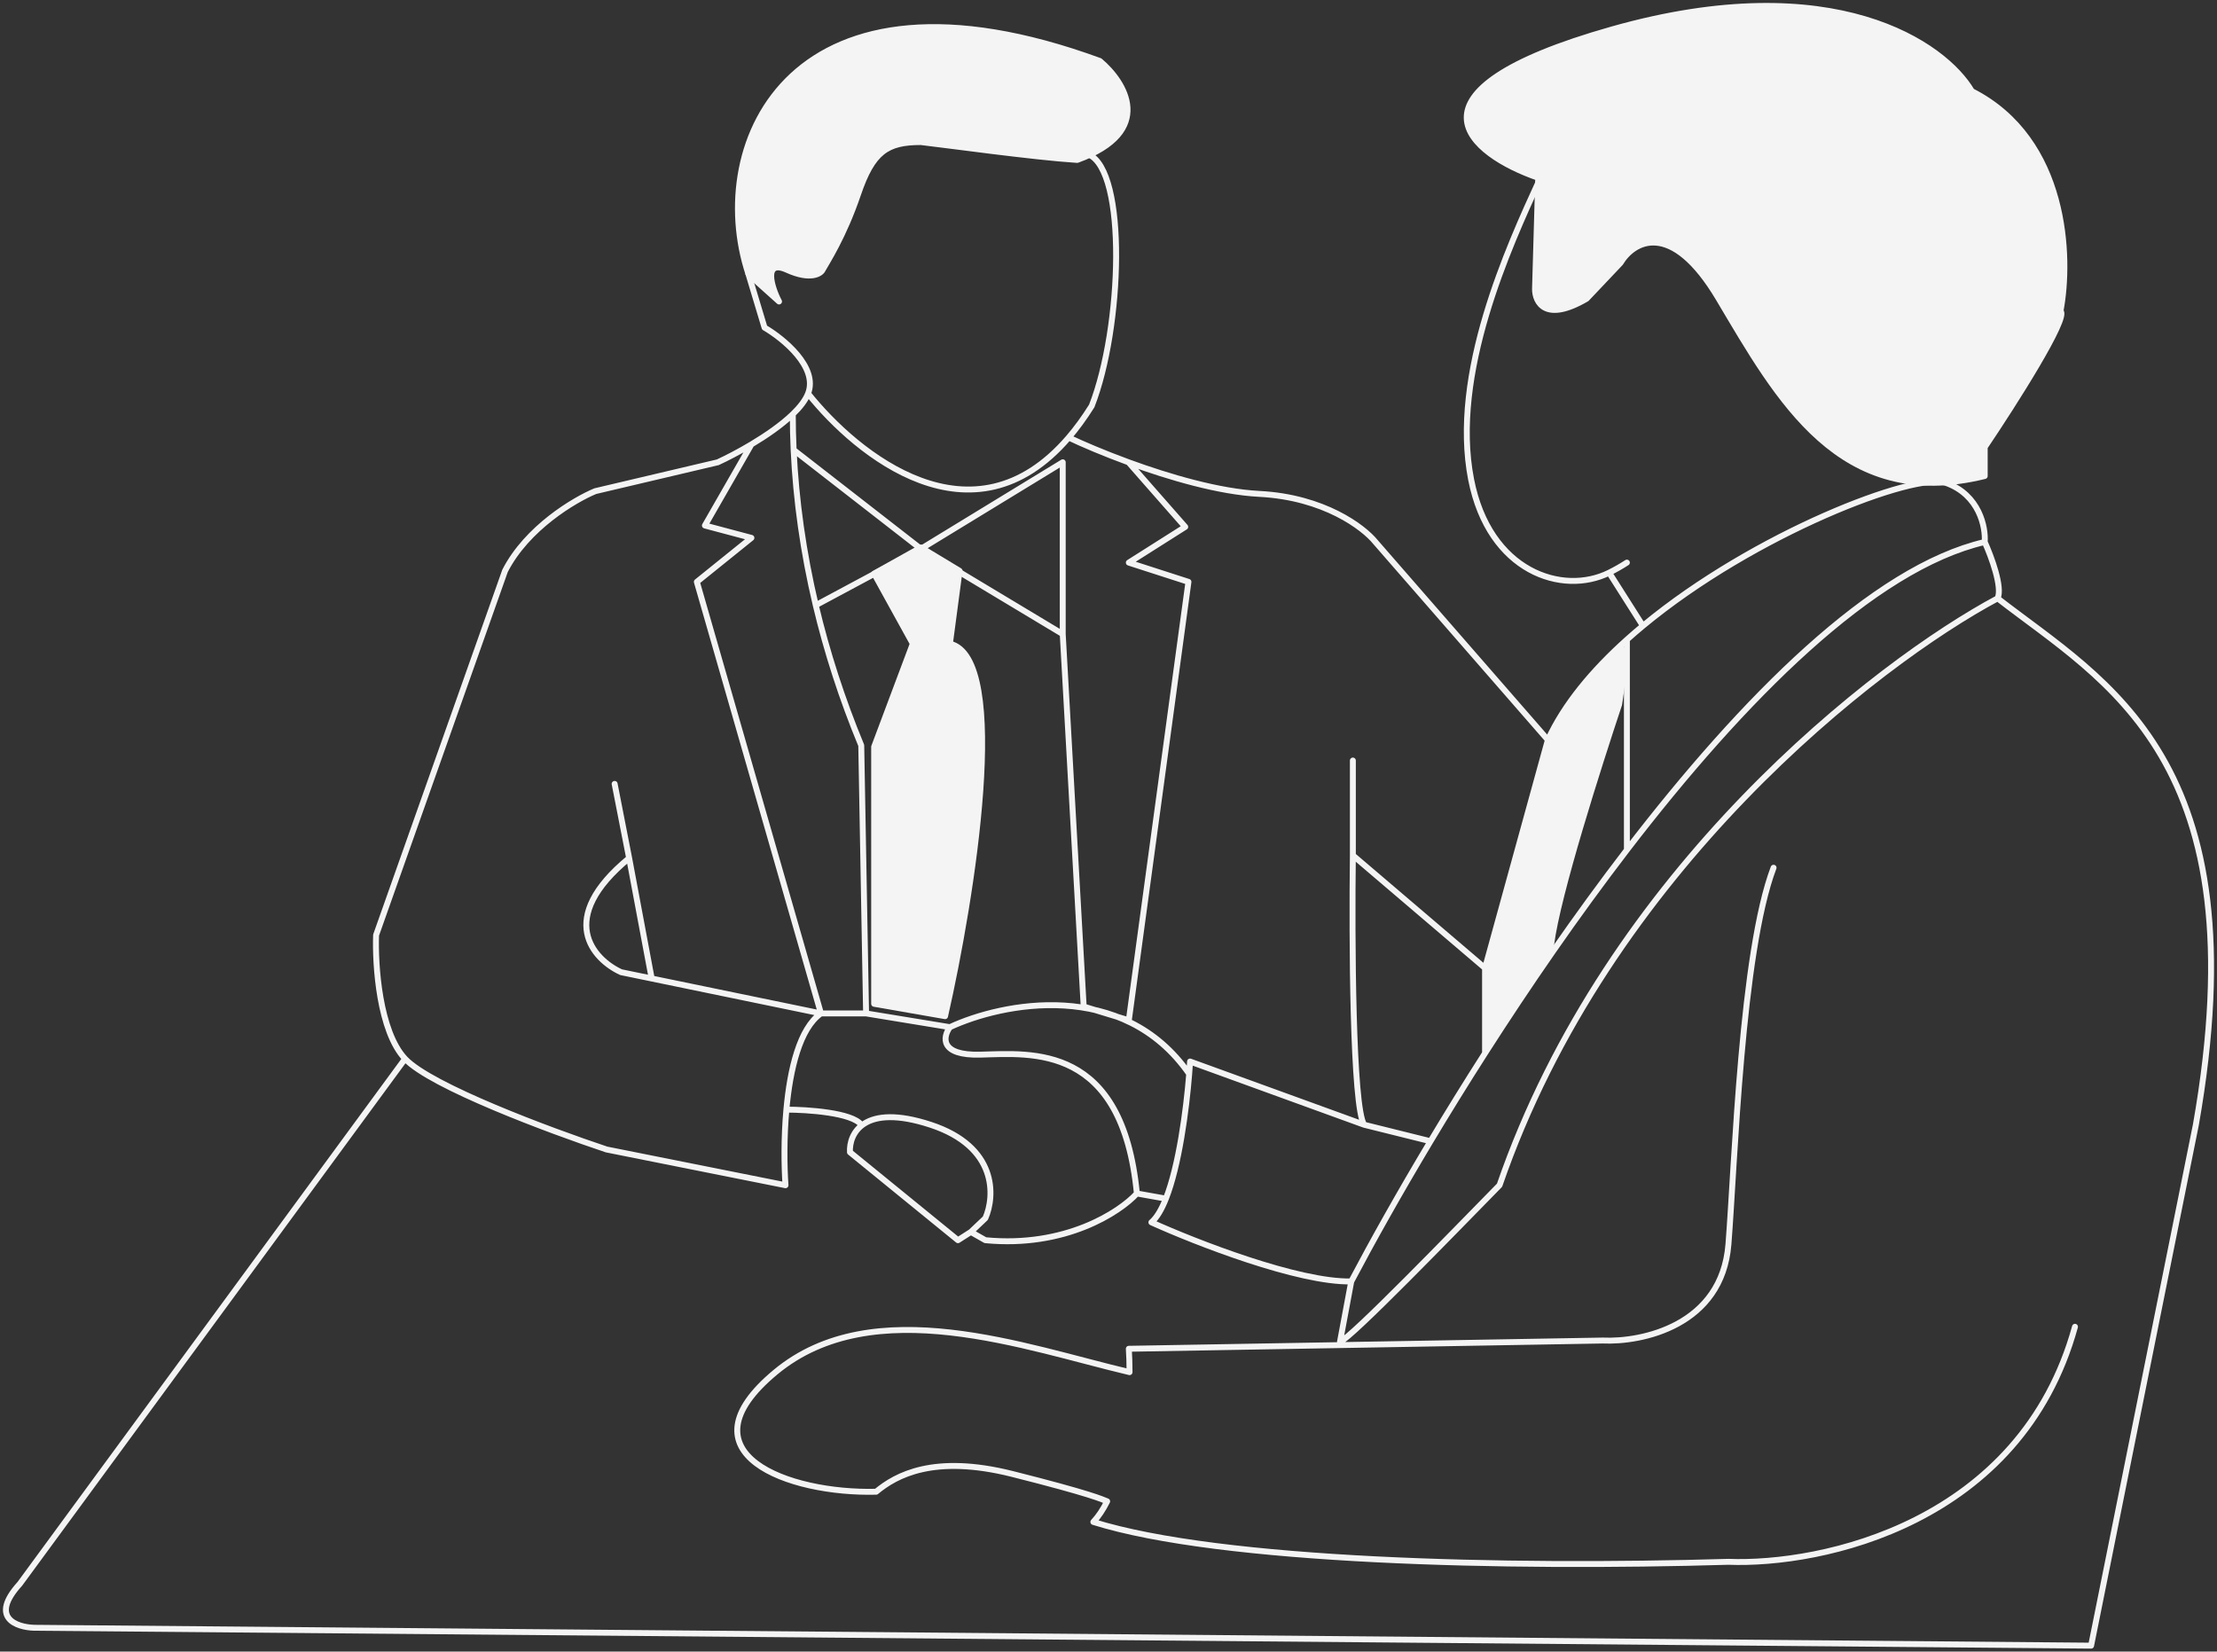
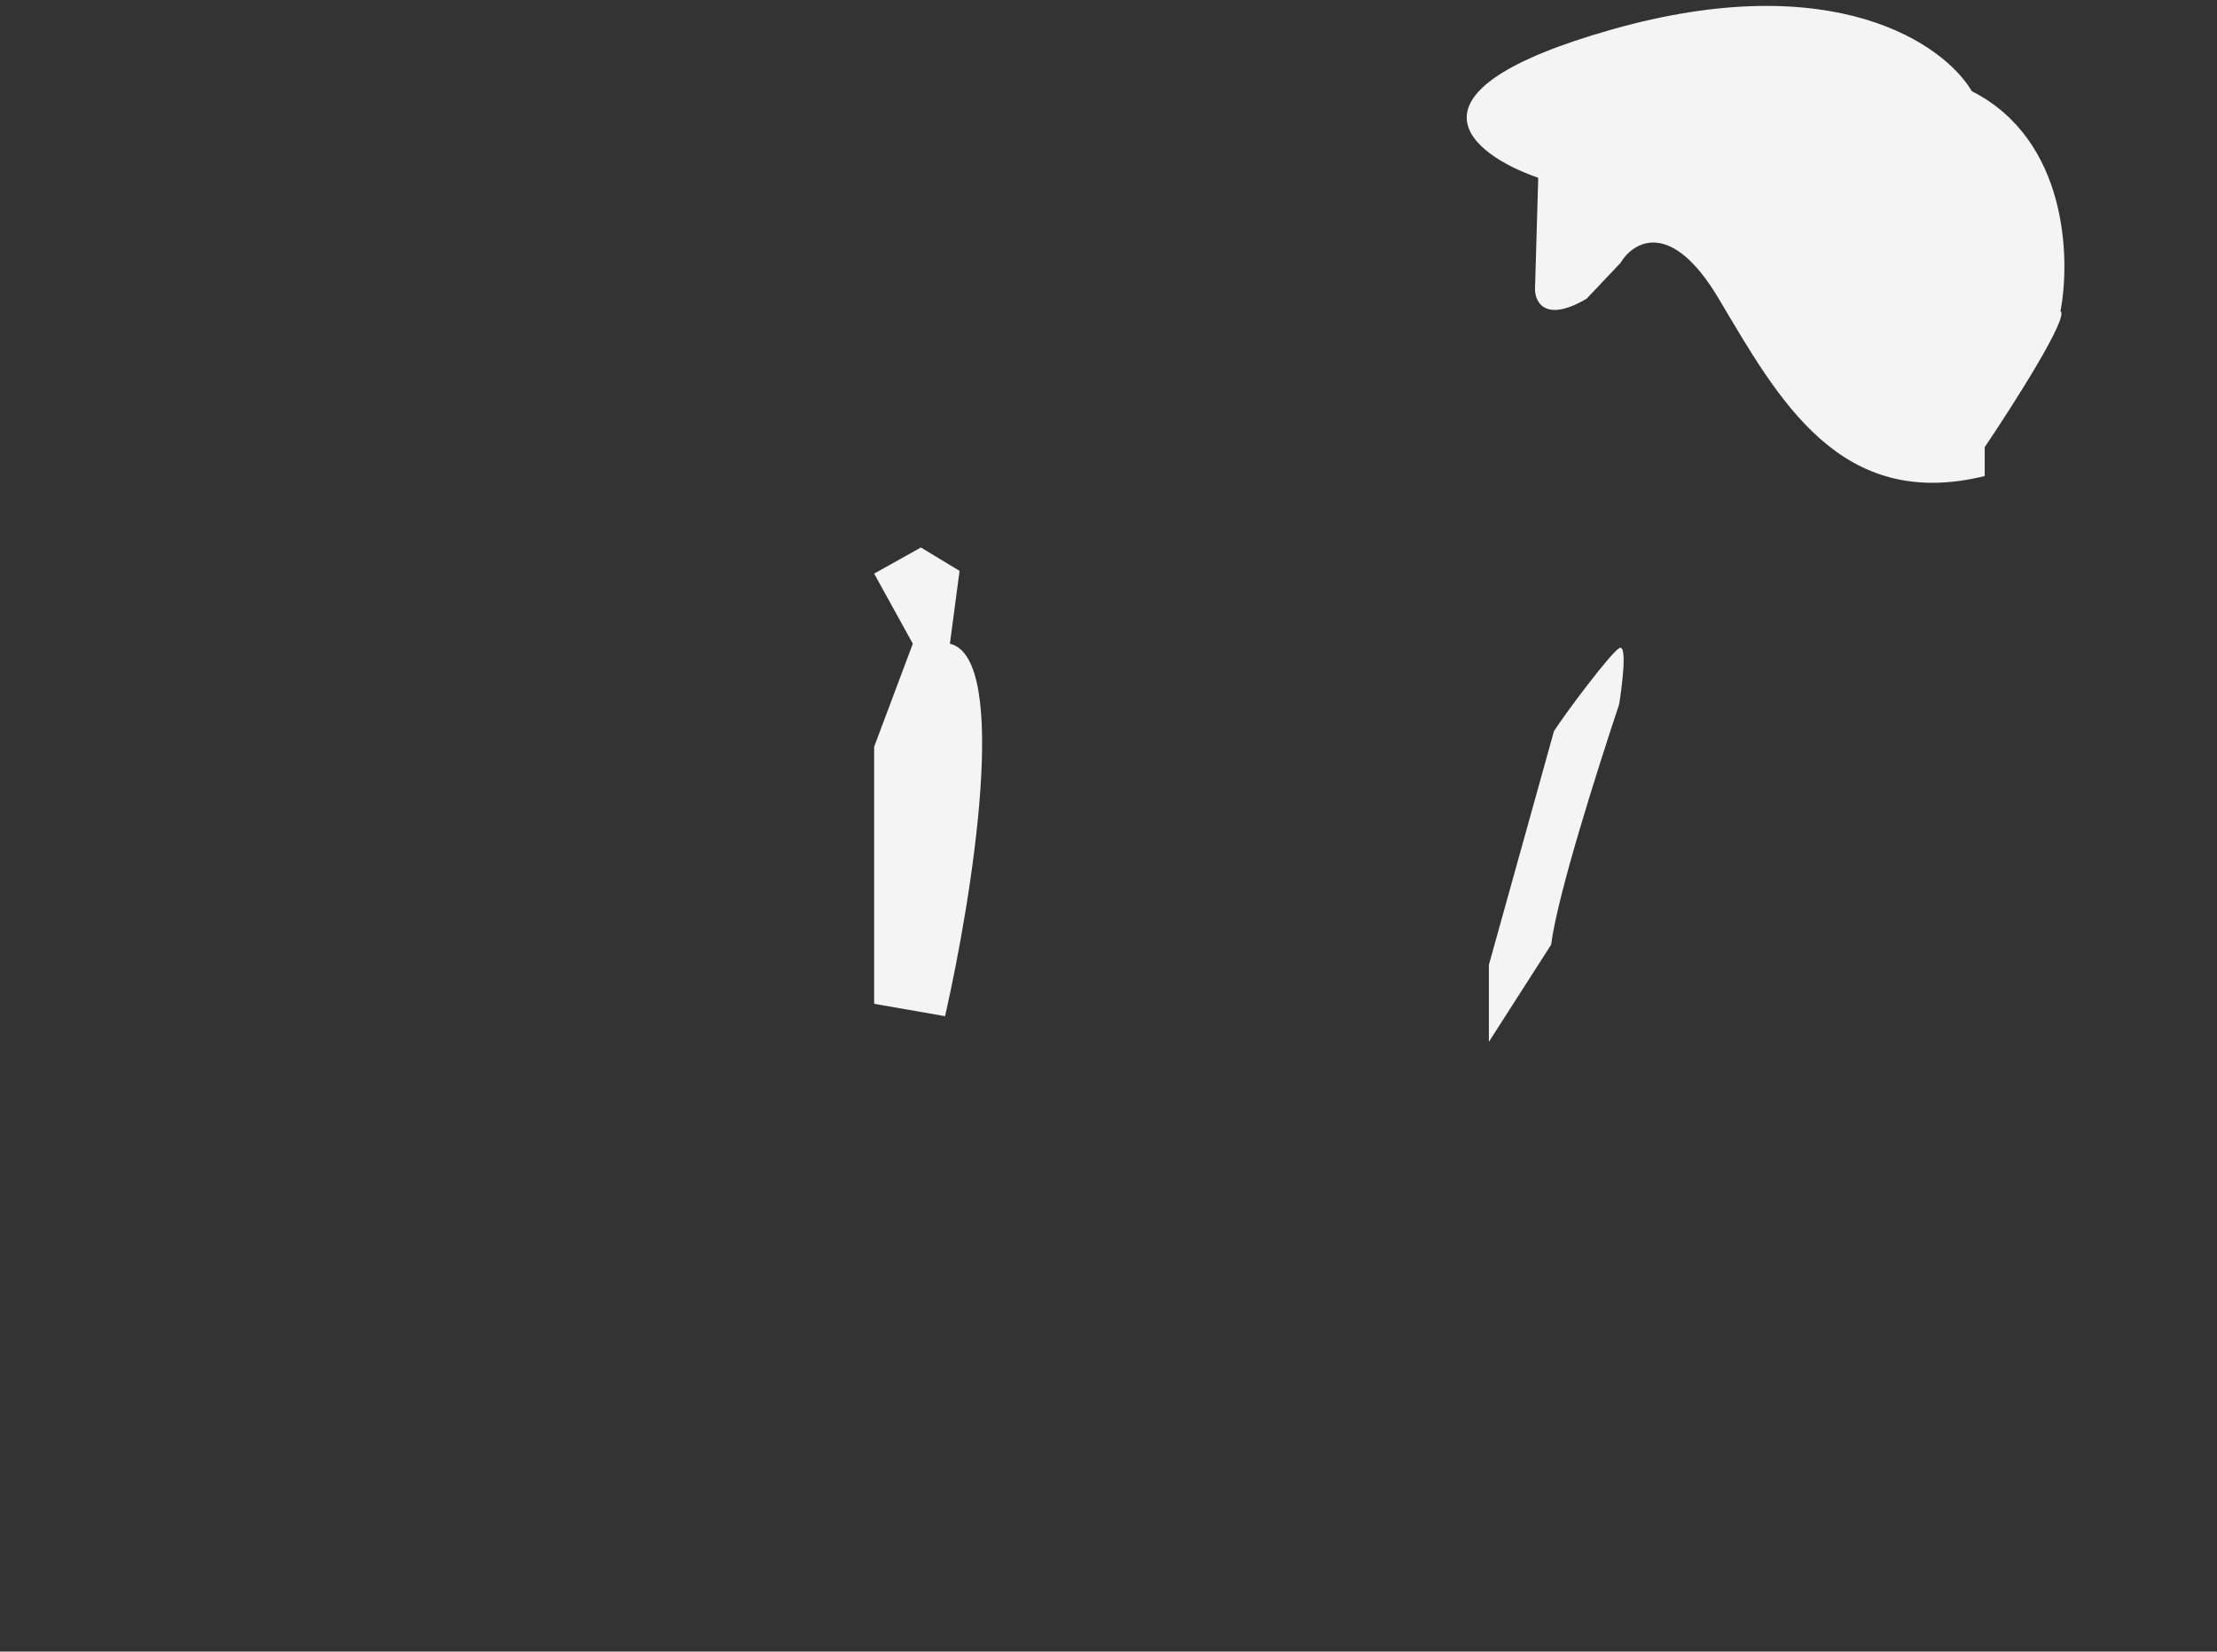
<svg xmlns="http://www.w3.org/2000/svg" viewBox="6567.941 5152.059 374.495 279.001">
  <rect x="6567.941" y="5152.059" width="374.495" height="279.001" fill="#333333" stroke="none" />
-   <path fill="#F4F4F4" fill-opacity="1" stroke="" stroke-opacity="1" stroke-width="1" fill-rule="evenodd" id="tSvg162838729cf" d="M 6753.72 5162.357 C 6701.715 5143.32 6687.012 5176.055 6694.364 5198.347 C 6699.537 5202.99 6699.537 5202.99 6699.537 5202.99 C 6698.267 5200.591 6696.814 5195.793 6700.899 5197.65 C 6704.861 5199.452 6706.616 5198.269 6706.889 5197.65 C 6707.615 5196.334 6710.428 5192.078 6712.879 5184.88 C 6715.338 5177.656 6717.78 5176.057 6723.497 5176.057 C 6727.581 5176.522 6742.557 5178.611 6749.908 5179.076 C 6763.195 5174.246 6757.986 5165.918 6753.72 5162.357Z" />
  <path fill="#F4F4F4" fill-opacity="1" stroke="" stroke-opacity="1" stroke-width="1" fill-rule="evenodd" id="tSvga7afb9feaa" d="M 6827.234 5200.898 C 6827.779 5182.091 6827.779 5182.091 6827.779 5182.091 C 6816.343 5178.144 6802.838 5167.603 6840.303 5157.016 C 6877.768 5146.429 6896.392 5159.57 6901.02 5167.464 C 6917.139 5175.637 6917.72 5195.635 6915.996 5204.613 C 6917.52 5205.541 6908.1 5220.324 6903.199 5227.598 C 6903.199 5232.474 6903.199 5232.474 6903.199 5232.474 C 6878.694 5238.511 6868.347 5219.472 6858.273 5202.523 C 6850.214 5188.964 6843.843 5192.849 6841.665 5196.486 C 6835.947 5202.523 6835.947 5202.523 6835.947 5202.523 C 6828.977 5206.609 6827.234 5203.142 6827.234 5200.898Z" />
  <path fill="#F4F4F4" fill-opacity="1" stroke="" stroke-opacity="1" stroke-width="1" fill-rule="evenodd" id="tSvg14952116af8" d="M 6722.136 5260.801 C 6715.601 5248.96 6715.601 5248.96 6715.601 5248.96 C 6715.601 5248.96 6723.497 5244.548 6723.497 5244.548 C 6723.497 5244.548 6730.032 5248.495 6730.032 5248.495 C 6730.032 5248.495 6728.398 5260.801 6728.398 5260.801 C 6738.636 5263.216 6732.119 5303.754 6727.581 5323.722 C 6715.601 5321.632 6715.601 5321.632 6715.601 5321.632 C 6715.601 5321.632 6715.601 5278.215 6715.601 5278.215 C 6715.601 5278.215 6722.136 5260.801 6722.136 5260.801" />
  <path fill="#F4F4F4" fill-opacity="1" stroke="" stroke-opacity="1" stroke-width="1" fill-rule="evenodd" id="tSvg187ee9567f0" d="M 6829.957 5311.648 C 6831.046 5303.104 6837.992 5281.43 6841.441 5271.059 C 6841.804 5268.892 6842.966 5260.63 6841.441 5261.559 C 6839.916 5262.488 6832.438 5272.463 6830.441 5275.559 C 6819.441 5315.059 6819.441 5315.059 6819.441 5315.059 C 6819.441 5315.059 6819.441 5328.059 6819.441 5328.059 C 6819.441 5328.059 6829.957 5311.648 6829.957 5311.648" />
-   <path fill="transparent" fill-opacity="1" stroke="#F4F4F4" stroke-opacity="1" stroke-width="1" fill-rule="evenodd" id="tSvg7a88a1f1b0" d="M 6722.136 5260.801 C 6715.601 5248.96 6715.601 5248.96 6715.601 5248.96 C 6715.601 5248.96 6723.497 5244.548 6723.497 5244.548 C 6723.497 5244.548 6730.032 5248.495 6730.032 5248.495 C 6730.032 5248.495 6728.398 5260.801 6728.398 5260.801 M 6722.136 5260.801 C 6728.398 5260.801 6728.398 5260.801 6728.398 5260.801 M 6722.136 5260.801 C 6715.601 5278.215 6715.601 5278.215 6715.601 5278.215 C 6715.601 5278.215 6715.601 5321.632 6715.601 5321.632 C 6715.601 5321.632 6727.581 5323.722 6727.581 5323.722 C 6732.119 5303.754 6738.636 5263.216 6728.398 5260.801 M 6694.364 5198.347 C 6687.012 5176.055 6701.715 5143.32 6753.72 5162.357 C 6757.986 5165.918 6763.195 5174.246 6749.908 5179.076 C 6742.557 5178.611 6727.581 5176.522 6723.497 5176.057 C 6717.78 5176.057 6715.338 5177.656 6712.879 5184.88 C 6710.428 5192.078 6707.615 5196.334 6706.889 5197.65 C 6706.616 5198.269 6704.861 5199.452 6700.899 5197.65 C 6696.814 5195.793 6698.267 5200.591 6699.537 5202.99 C 6694.364 5198.347 6694.364 5198.347 6694.364 5198.347 M 6827.779 5182.091 C 6827.234 5200.898 6827.234 5200.898 6827.234 5200.898 C 6827.234 5203.142 6828.977 5206.609 6835.947 5202.523 C 6841.665 5196.486 6841.665 5196.486 6841.665 5196.486 C 6843.843 5192.849 6850.214 5188.964 6858.273 5202.523 C 6868.347 5219.472 6878.694 5238.511 6903.199 5232.474 C 6903.199 5227.598 6903.199 5227.598 6903.199 5227.598 C 6908.1 5220.324 6917.52 5205.541 6915.996 5204.613 C 6917.72 5195.635 6917.139 5175.637 6901.02 5167.464 C 6896.392 5159.57 6877.768 5146.429 6840.303 5157.016 C 6802.838 5167.603 6816.343 5178.144 6827.779 5182.091Z M 6841.441 5271.059 C 6837.992 5281.43 6831.046 5303.104 6829.957 5311.648 C 6819.441 5328.059 6819.441 5328.059 6819.441 5328.059 C 6819.441 5328.059 6819.441 5315.059 6819.441 5315.059 C 6819.441 5315.059 6830.441 5275.559 6830.441 5275.559 C 6832.438 5272.463 6839.916 5262.488 6841.441 5261.559 C 6842.966 5260.63 6841.804 5268.892 6841.441 5271.059Z" stroke-linejoin="round" />
-   <path fill="transparent" fill-opacity="1" stroke="#F4F4F4" stroke-opacity="1" stroke-width="1" fill-rule="evenodd" id="tSvgaa98a1889e" d="M 6694.364 5198.344 C 6697.087 5207.399 6697.087 5207.399 6697.087 5207.399 C 6700.263 5209.257 6706.181 5214.086 6704.438 5218.544 M 6704.438 5218.544 C 6703.993 5219.681 6703.066 5220.863 6701.86 5222.027 M 6704.438 5218.544 C 6712.663 5228.85 6732.22 5244.914 6748.467 5225.974 M 6636.37 5330.919 C 6632.013 5326.275 6631.287 5315.053 6631.469 5310.023 C 6653.251 5248.495 6653.251 5248.495 6653.251 5248.495 C 6656.953 5241.251 6664.958 5236.499 6668.498 5235.029 C 6689.191 5230.153 6689.191 5230.153 6689.191 5230.153 C 6690.684 5229.463 6692.741 5228.406 6694.869 5227.134 M 6636.37 5330.919 C 6640.726 5335.563 6660.874 5343.07 6670.404 5346.243 C 6700.626 5352.28 6700.626 5352.28 6700.626 5352.28 C 6700.403 5349.037 6700.344 5344.283 6700.776 5339.51 M 6636.37 5330.919 C 6571.296 5419.612 6571.296 5419.612 6571.296 5419.612 C 6566.068 5425.37 6570.751 5426.964 6573.746 5427.041 C 6921.169 5430.06 6921.169 5430.06 6921.169 5430.06 C 6921.169 5430.06 6938.867 5342.064 6938.867 5342.064 C 6949.758 5280.304 6923.619 5267.302 6905.377 5253.139 M 6706.616 5323.257 C 6678.027 5317.359 6678.027 5317.359 6678.027 5317.359 M 6706.616 5323.257 C 6685.651 5250.352 6685.651 5250.352 6685.651 5250.352 C 6685.651 5250.352 6694.869 5242.923 6694.869 5242.923 C 6694.869 5242.923 6687.013 5240.833 6687.013 5240.833 C 6687.013 5240.833 6694.869 5227.134 6694.869 5227.134 M 6706.616 5323.257 C 6714.24 5323.257 6714.24 5323.257 6714.24 5323.257 M 6706.616 5323.257 C 6703.022 5325.775 6701.395 5332.662 6700.776 5339.51 M 6674.216 5297.021 C 6661.8 5307.237 6668.135 5314.125 6672.854 5316.292 C 6678.027 5317.359 6678.027 5317.359 6678.027 5317.359 M 6674.216 5297.021 C 6671.765 5284.483 6671.765 5284.483 6671.765 5284.483 M 6674.216 5297.021 C 6678.027 5317.359 6678.027 5317.359 6678.027 5317.359 M 6694.869 5227.134 C 6697.365 5225.644 6699.959 5223.859 6701.86 5222.027 M 6701.86 5222.027 C 6701.86 5224.019 6701.907 5226.032 6702.001 5228.063 M 6714.24 5323.257 C 6713.423 5277.982 6713.423 5277.982 6713.423 5277.982 C 6710.147 5270.084 6707.6 5262.145 6705.739 5254.3 M 6714.24 5323.257 C 6728.398 5325.579 6728.398 5325.579 6728.398 5325.579 M 6702.001 5228.063 C 6723.497 5244.78 6723.497 5244.78 6723.497 5244.78 M 6702.001 5228.063 C 6702.395 5236.558 6703.622 5245.369 6705.739 5254.3 M 6723.497 5244.78 C 6705.739 5254.3 6705.739 5254.3 6705.739 5254.3 M 6723.497 5244.78 C 6747.458 5259.176 6747.458 5259.176 6747.458 5259.176 M 6723.497 5244.78 C 6747.458 5230.153 6747.458 5230.153 6747.458 5230.153 C 6747.458 5230.153 6747.458 5259.176 6747.458 5259.176 M 6747.458 5259.176 C 6750.997 5322.096 6750.997 5322.096 6750.997 5322.096 C 6750.997 5322.096 6758.621 5324.418 6758.621 5324.418 C 6758.621 5324.418 6768.695 5250.352 6768.695 5250.352 C 6768.695 5250.352 6758.621 5247.102 6758.621 5247.102 C 6758.621 5247.102 6768.15 5241.065 6768.15 5241.065 C 6768.15 5241.065 6758.569 5230.153 6758.569 5230.153 M 6751.814 5178.145 C 6758.349 5180.931 6757.532 5207.399 6752.358 5220.633 C 6751.088 5222.66 6749.788 5224.433 6748.467 5225.974 M 6748.467 5225.974 C 6750.802 5227.082 6754.404 5228.627 6758.569 5230.153 M 6829.412 5277.053 C 6800.279 5243.619 6800.279 5243.619 6800.279 5243.619 C 6798.282 5241.143 6791.566 5236.05 6780.675 5235.493 C 6773.888 5235.146 6765.458 5232.676 6758.569 5230.153 M 6829.412 5277.053 C 6818.794 5315.595 6818.794 5315.595 6818.794 5315.595 M 6829.412 5277.053 C 6832.165 5271.047 6836.951 5265.324 6842.754 5260.116 M 6818.794 5315.595 C 6796.467 5296.556 6796.467 5296.556 6796.467 5296.556 M 6818.794 5315.595 C 6818.794 5329.974 6818.794 5329.974 6818.794 5329.974 M 6796.467 5296.556 C 6796.467 5280.536 6796.467 5280.536 6796.467 5280.536 M 6796.467 5296.556 C 6796.285 5310.487 6796.413 5339.092 6798.373 5342.064 M 6798.373 5342.064 C 6768.967 5331.383 6768.967 5331.383 6768.967 5331.383 C 6768.929 5332.024 6768.88 5332.725 6768.82 5333.473 M 6798.373 5342.064 C 6809.582 5344.85 6809.582 5344.85 6809.582 5344.85 M 6796.195 5368.532 C 6787.264 5368.718 6769.966 5361.954 6762.433 5358.548 C 6763.356 5357.761 6764.17 5356.35 6764.883 5354.548 M 6796.195 5368.532 C 6799.791 5361.719 6804.333 5353.614 6809.582 5344.85 M 6796.195 5368.532 C 6794.289 5378.748 6794.289 5378.748 6794.289 5378.748 C 6796.249 5378.005 6813.348 5360.328 6821.244 5352.28 C 6839.541 5299.157 6884.956 5264.051 6905.377 5253.139 M 6903.199 5243.619 C 6903.38 5241.143 6902.327 5235.679 6896.664 5233.635 C 6891.502 5231.773 6864.335 5242.133 6845.46 5257.783 M 6903.199 5243.619 C 6904.288 5246.018 6906.248 5251.281 6905.377 5253.139 M 6903.199 5243.619 C 6884.334 5248.015 6862.422 5270.021 6842.754 5295.639 M 6809.582 5344.85 C 6812.454 5340.054 6815.537 5335.061 6818.794 5329.974 M 6728.398 5325.579 C 6727.218 5327.204 6726.601 5330.408 6733.571 5330.222 C 6742.284 5329.99 6757.532 5328.365 6759.982 5353.673 M 6728.398 5325.579 C 6737.194 5321.477 6757.593 5317.313 6768.82 5333.473 M 6759.982 5353.673 C 6757.078 5356.846 6747.893 5362.867 6734.388 5361.567 C 6731.938 5360.174 6731.938 5360.174 6731.938 5360.174 M 6759.982 5353.673 C 6764.883 5354.548 6764.883 5354.548 6764.883 5354.548 M 6731.938 5360.174 C 6729.76 5361.567 6729.76 5361.567 6729.76 5361.567 C 6729.76 5361.567 6711.517 5346.707 6711.517 5346.707 C 6711.336 5343.612 6713.804 5338.349 6725.131 5342.064 C 6736.458 5345.779 6736.022 5354.137 6734.388 5357.852 C 6731.938 5360.174 6731.938 5360.174 6731.938 5360.174 M 6700.776 5339.51 C 6704.356 5339.51 6711.898 5340.02 6713.423 5342.064 M 6764.883 5354.548 C 6767.094 5348.958 6768.328 5339.611 6768.82 5333.473 M 6828.051 5182.324 C 6822.787 5193.778 6812.956 5215.227 6816.441 5233.059 C 6819.5 5248.707 6831.903 5252.702 6839.759 5248.805 M 6842.754 5247.102 C 6841.865 5247.68 6840.854 5248.262 6839.759 5248.805 M 6839.759 5248.805 C 6845.46 5257.783 6845.46 5257.783 6845.46 5257.783 M 6845.46 5257.783 C 6844.537 5258.548 6843.634 5259.326 6842.754 5260.116 M 6867.531 5298.646 C 6862.085 5313.041 6860.996 5348.518 6859.907 5362.263 C 6858.818 5376.008 6845.295 5378.825 6838.67 5378.516 C 6758.621 5379.909 6758.621 5379.909 6758.621 5379.909 C 6758.692 5381.032 6758.739 5382.371 6758.743 5383.856 M 6918.446 5376.194 C 6909.298 5409.442 6875.608 5416.516 6859.907 5415.897 C 6822.442 5417.011 6774.141 5415.897 6752.631 5409.164 C 6753.526 5408.202 6754.299 5407.019 6754.963 5405.681 M 6842.754 5260.116 C 6842.754 5295.639 6842.754 5295.639 6842.754 5295.639 M 6842.754 5295.639 C 6834.197 5306.785 6826.065 5318.614 6818.794 5329.974 M 6758.743 5383.856 C 6741.277 5379.754 6715.495 5370.111 6698.941 5383.856 C 6682.387 5397.601 6701.147 5404.446 6715.941 5404.059 C 6719.299 5401.273 6725.654 5397.716 6738.941 5401.059 C 6752.228 5404.402 6754.186 5405.371 6754.963 5405.681 M 6758.743 5383.856" stroke-linecap="round" stroke-linejoin="round" />
  <defs> </defs>
</svg>